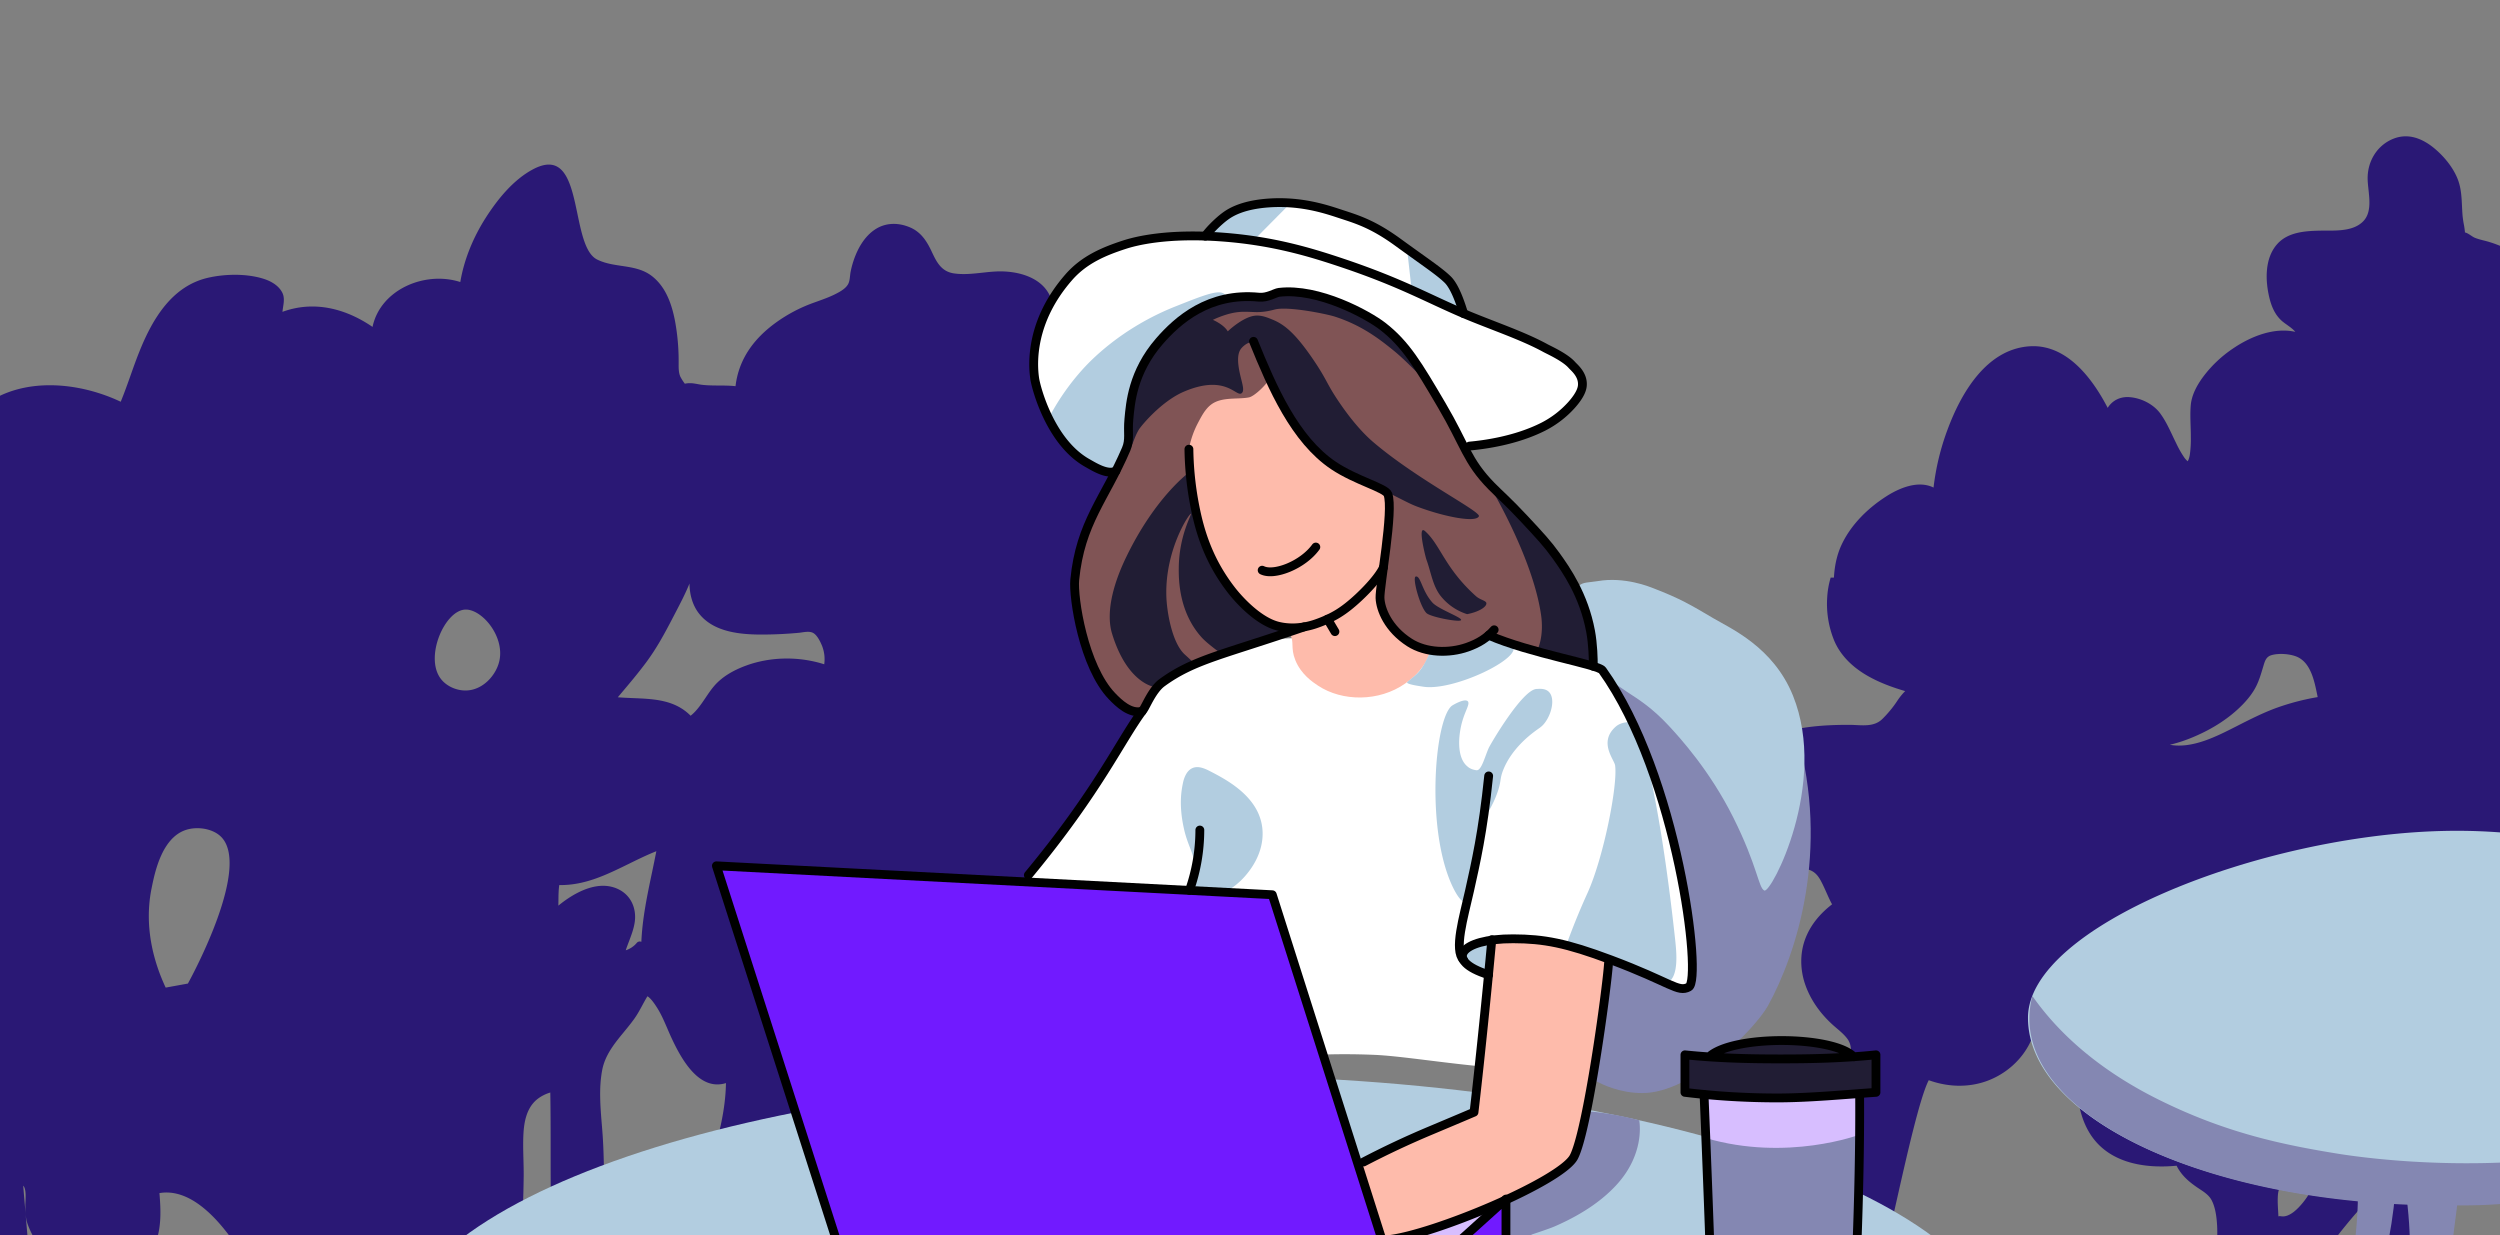
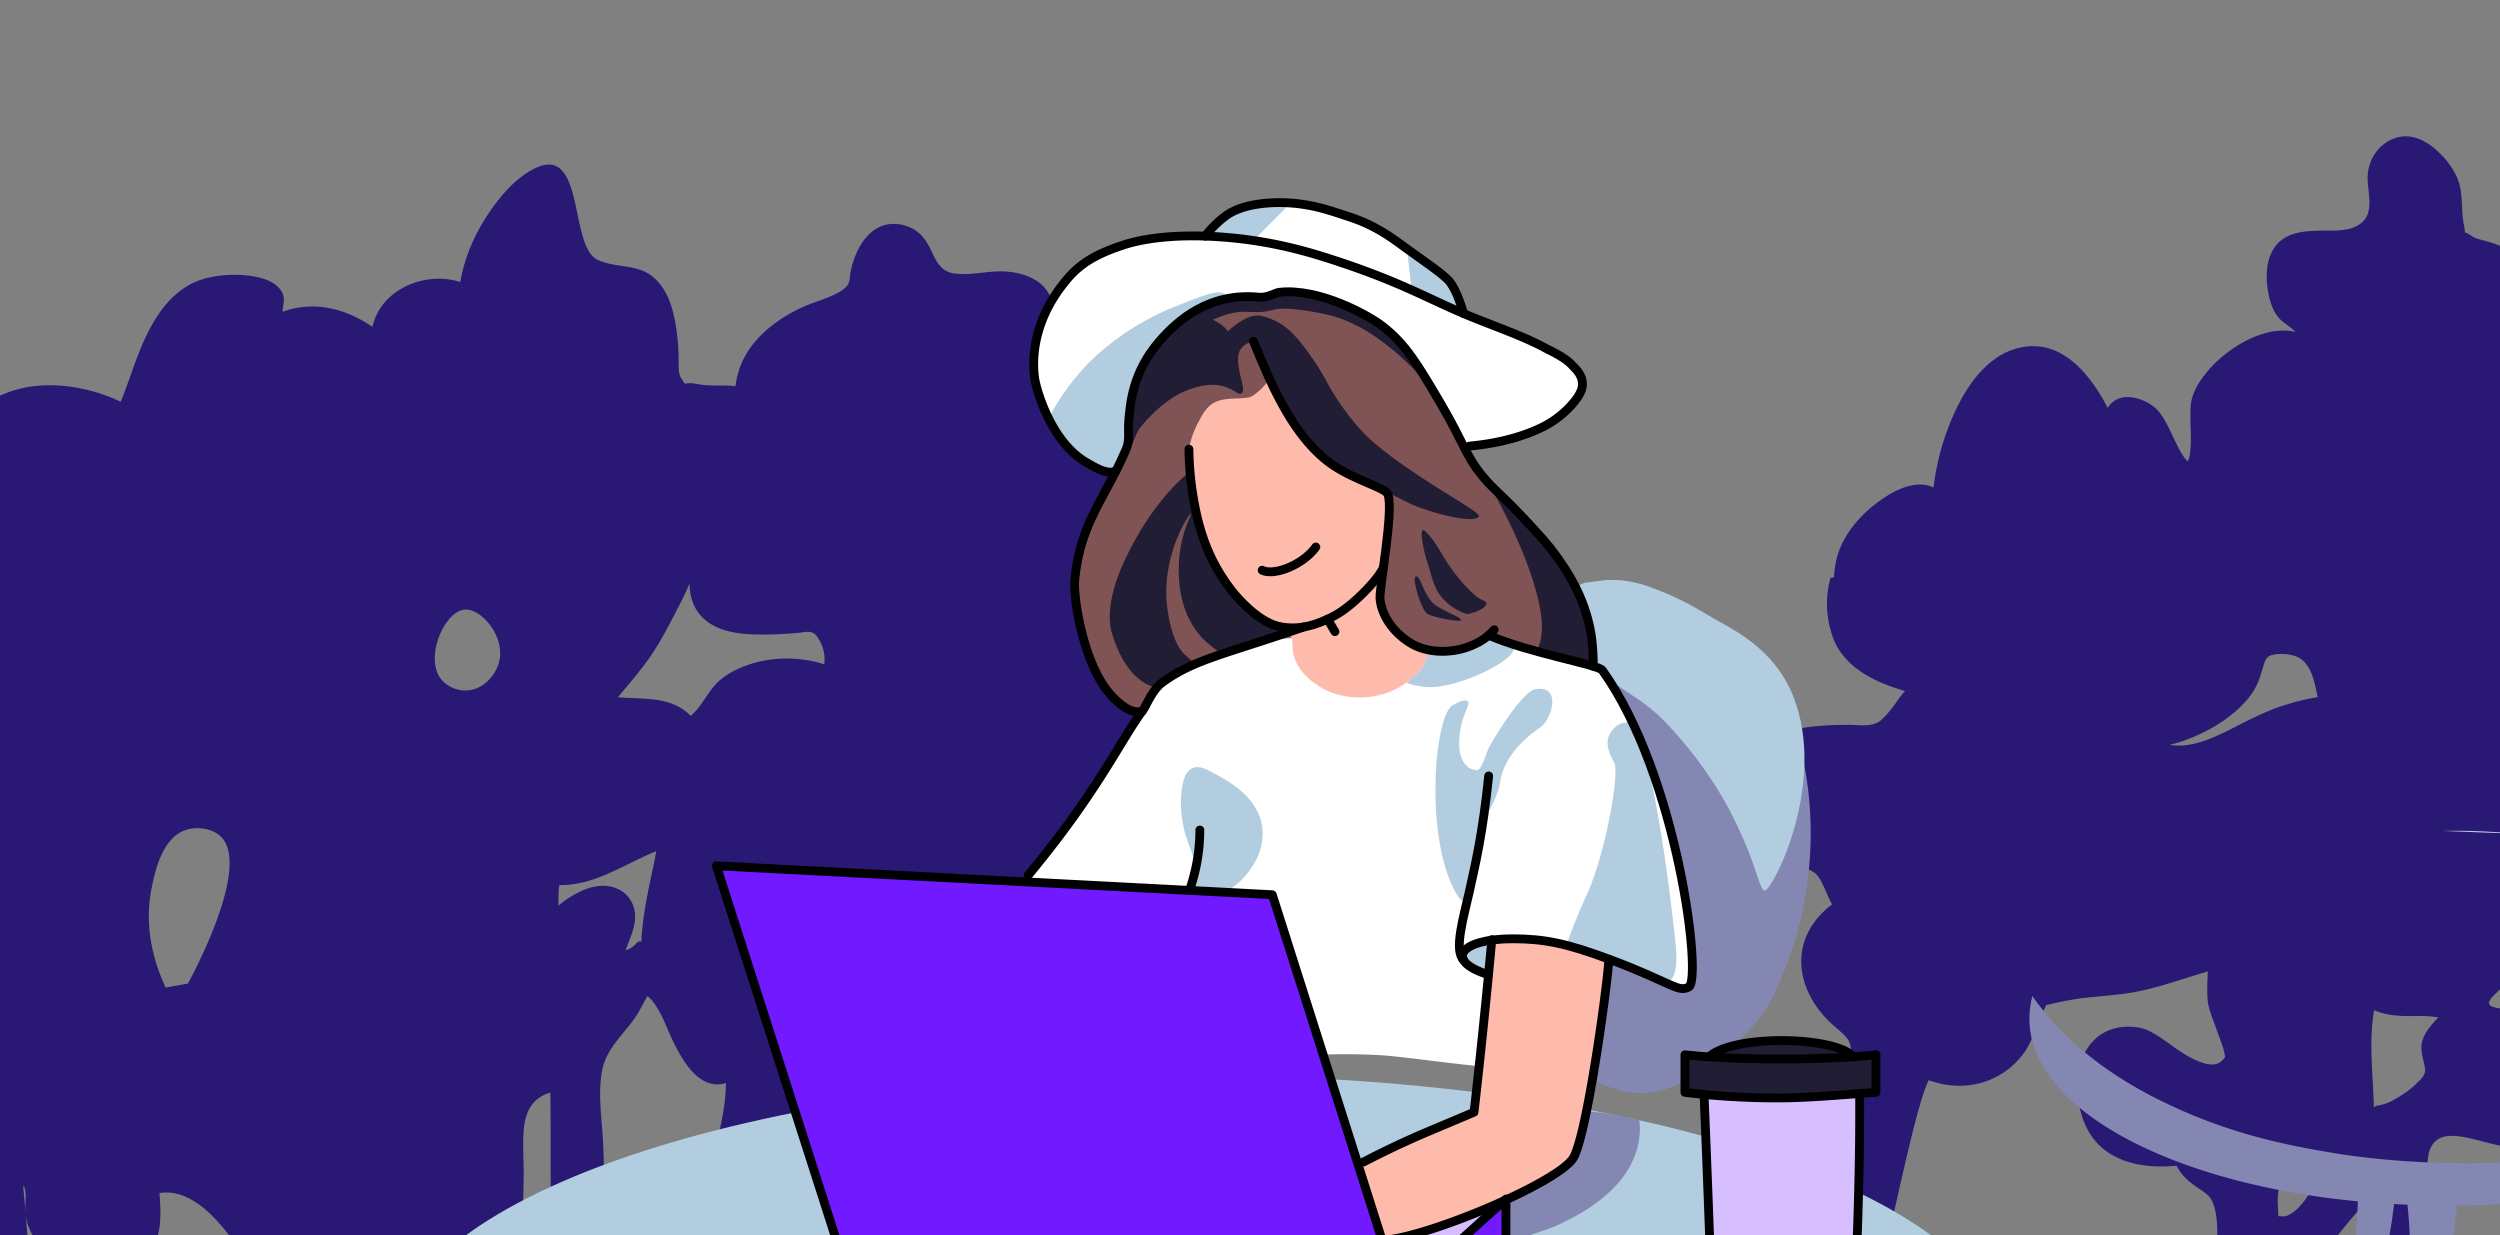
<svg xmlns="http://www.w3.org/2000/svg" width="425" height="210" viewBox="0 0 425 210" fill="none">
  <rect x="0" y="0" width="425" height="210" fill="#808080" stroke="none" />
  <g clip-path="url(#clip0_52_7179)">
-     <path d="M-2.748 68.938v18.578c.917.335 1.868.58 2.804.82l.082.021c2.522.643 4.986 1.46 6.988 3.197 2.075 1.798 3.606 4.15 4.73 6.64h.771c-.283.387-.54.79-.774 1.209-.86 1.562-1.312 3.308-1.76 5.042-.195.751-.39 1.5-.616 2.23-.282.916-.603 1.866-1.136 2.675-1.529-.61-3.312-.22-4.808.379-2.17.864-4.14 2.21-5.914 3.713-.123.104-.246.21-.367.318v54.79c.255.33.456.699.595 1.092.094.228.184.452.273.673.428 1.065.825 2.055 1.515 3.043.574.828 1.221 1.619 1.87 2.413 1.196 1.464 2.398 2.934 3.161 4.653.772 1.746 1.255 4.806-.462 6.179-.842.673-1.92 1.032-2.984 1.387-.65.216-1.294.431-1.878.714a8.26 8.26 0 00-2.09 1.432v7.589c.143.161.273.381.426.638.53.896 1.326 2.241 3.835 3.073.127.042.237.092.34.139.23.105.43.196.725.15" fill="#2A1875" />
    <path fill-rule="evenodd" clip-rule="evenodd" d="M-2.748 239.846v4.858h430.496V43.196a19.385 19.385 0 00-4.544-2.05c-.318-.1-.643-.183-.968-.265-.513-.13-1.028-.26-1.514-.46-.196-.08-.419-.227-.651-.38-.343-.226-.706-.465-1.031-.523v-.069a13.311 13.311 0 00-.196-1.35 16.32 16.32 0 01-.177-1.148c-.068-.64-.098-1.285-.128-1.929v-.002c-.069-1.46-.137-2.918-.637-4.319-.602-1.687-1.746-3.256-3.004-4.517-2.142-2.15-4.972-3.813-8.028-2.597-2.734 1.092-4.36 3.768-4.372 6.672-.002.59.069 1.25.143 1.934.209 1.939.441 4.08-.911 5.445-1.562 1.576-4.099 1.572-6.278 1.568-.375 0-.738-.001-1.085.006-2.505.05-5.379.25-7.187 2.224-2.241 2.444-2.104 6.378-1.333 9.39.37 1.447.988 2.805 2.14 3.791.224.192.494.384.777.586.507.362 1.054.752 1.441 1.214-3.62-.814-7.564.782-10.552 2.801a20.826 20.826 0 00-5.055 4.758c-1.068 1.426-2.018 3.122-2.171 4.934-.098 1.16-.061 2.334-.023 3.506.021.656.041 1.312.038 1.965a19.03 19.03 0 01-.143 2.71 4.309 4.309 0 01-.247 1.038c-.041.1-.092.195-.151.286a.31.31 0 01-.028-.023l-.009-.01c-.002-.004-.001-.004.005 0a3.4 3.4 0 01-.575-.65 17.65 17.65 0 01-1.345-2.386 68.173 68.173 0 01-.609-1.263l-.002-.004c-.615-1.3-1.238-2.617-2.08-3.77-1.167-1.598-3.219-2.622-5.174-2.79-1.672-.145-3.005.583-3.779 1.818-2.674-5.17-7.086-10.913-13.339-10.462-7.328.528-11.615 8.03-13.887 14.166a41.888 41.888 0 00-2.376 9.844c-2.552-1.249-5.687-.004-8.024 1.49-3.079 1.969-5.884 4.689-7.5 8.001-.905 1.842-1.299 3.8-1.41 5.82h-.555a14.758 14.758 0 00-.591 3.38 16.508 16.508 0 001.167 7.268c1.094 2.643 3.225 4.628 5.672 6.033 2.008 1.154 4.197 1.958 6.418 2.609a10.847 10.847 0 00-1.402 1.75 19.143 19.143 0 01-2.453 2.965c-1.209 1.225-2.871 1.142-4.485 1.061-.398-.02-.793-.039-1.178-.039-4.126-.004-8.418.27-12.344 1.63-3.707 1.283-7.028 3.743-8.057 7.701-1.285 4.914.59 10.094 4.877 12.841a14.084 14.084 0 004.036 1.735c.756.198 1.526.275 2.295.352.68.068 1.358.135 2.026.287 1.546.352 2.116 1.45 2.758 2.781.188.39.365.788.542 1.186v.002l.002.003c.299.674.6 1.351.955 1.995-2.044 1.575-3.722 3.553-4.61 6.016-.871 2.416-.804 5.114.015 7.533.908 2.69 2.629 5.062 4.726 6.953.215.194.44.385.667.578.663.565 1.344 1.144 1.845 1.84.604.851.624 1.85.555 2.86-.252 3.716-1.238 7.225-2.295 10.782-.625 2.103-1.142 4.241-1.659 6.379l-.001.002a174.247 174.247 0 01-1.189 4.722c-.586 2.154-1.242 4.285-1.899 6.417v.001c-.52 1.691-1.041 3.382-1.527 5.084-1.077 3.781-2.041 7.59-2.813 11.439-.157.794-.307 1.588-.457 2.383v.001c-.491 2.6-.981 5.196-1.729 7.737-.545 1.85-1.231 3.733-2.257 5.383H161.417l.006-.059.004-.031.002-.019.002-.02c.062-.968.03-1.94-.003-2.912v-.001a59.413 59.413 0 01-.038-1.52c-.004-.787-.006-1.573-.007-2.36v-.002a291.191 291.191 0 00-.031-4.578c-.093-5.253-.006-10.502.475-15.739a108.605 108.605 0 012.556-15.477 41.961 41.961 0 00.59-2.927c.12-.718.248-1.489.665-2.095 1.009-1.459 3.05-1.287 4.704-1.148.257.022.505.042.738.056 1.992.12 3.746-.131 5.483-1.162 1.673-.991 3.088-2.367 4.476-3.716l.248-.241c.826-.801 1.712-1.535 2.594-2.266 2.265-1.876 4.503-3.73 5.623-6.63 1.336-3.462 1.036-7.396.754-11.088-.043-.563-.086-1.121-.122-1.671-.232-3.483-.192-6.99-.153-10.49v-.004c.015-1.331.03-2.661.03-3.989 0-.612.006-1.225.011-1.838v-.003c.015-1.621.03-3.246-.058-4.862-.032-.588-.072-1.176-.112-1.763v-.001c-.085-1.239-.169-2.477-.177-3.719l-.003-.293c-.015-1.433-.034-3.35.877-4.485.327-.41.809-.695 1.283-.976.28-.166.558-.33.799-.518.775-.595 1.389-1.423 1.924-2.235 2.167-3.298 2.838-7.874 1.651-11.654-.965-3.08-3.365-5.262-6.38-6.29a13.098 13.098 0 00-1.443-.395c4.453-1.758 8.807-3.789 12.735-6.544 2.188-1.535 4.206-3.306 6.184-5.098.292-.267.61-.565.946-.888h-1.236c.492-.955 1.168-1.803 1.844-2.653.742-.93 1.484-1.863 1.987-2.939 1.11-2.38.775-4.875-.841-6.922-2.981-3.782-8.435-4.755-12.975-4.923a33.594 33.594 0 00-6.246.337c.012-1.007.084-2.01.156-3.013l.001-.004c.031-.435.062-.87.089-1.307.081-1.406.114-2.892-.424-4.219-1.171-2.89-4.309-3.416-7.159-3.894a33.456 33.456 0 01-2.065-.39h-.005c-1.226-.288-2.685-.63-3.608-1.554-.809-.814-.887-1.943-.809-3.028.114-1.624.584-3.213 1.053-4.8.659-2.23 1.318-4.457.995-6.782-.649-4.714-5.627-6.158-9.73-5.95-.755.037-1.519.12-2.287.205h-.002c-1.613.176-3.241.354-4.828.116-2.155-.323-2.949-1.943-3.79-3.744-.819-1.734-1.791-3.258-3.61-4.052-1.864-.813-3.957-.888-5.742.168-1.688 1-2.825 2.729-3.556 4.507a15.631 15.631 0 00-.856 2.84 7.55 7.55 0 00-.096.694c-.051.472-.104.964-.299 1.353-.409.813-1.396 1.344-2.171 1.74-.971.496-2.009.87-3.042 1.24l-.003.001-.655.237a25.82 25.82 0 00-6.533 3.454c-3.716 2.722-6.235 6.196-6.767 10.738-.932-.103-1.867-.108-2.804-.112-.944-.005-1.89-.01-2.833-.115-.267-.03-.533-.079-.799-.127-.474-.086-.947-.172-1.43-.156a3.646 3.646 0 00-.661.073l-.091.018a8.442 8.442 0 01-.76-1.194c-.301-.675-.296-1.476-.292-2.215l.001-.251a37.42 37.42 0 00-.259-4.625c-.429-3.548-1.297-7.705-4.297-10.022-1.542-1.186-3.349-1.457-5.162-1.728-1.42-.213-2.844-.426-4.147-1.081-1.922-.967-2.627-4.34-3.341-7.753-1.075-5.142-2.17-10.376-7.472-7.623-3.363 1.75-6.054 5.074-8.072 8.208-2.139 3.34-3.708 7.08-4.372 10.997-6.032-1.938-13.582 1.282-14.918 7.63-4.606-3.153-9.982-4.514-15.313-2.561.025-.269.066-.538.108-.808.133-.855.265-1.707-.166-2.513-.658-1.226-1.973-1.938-3.256-2.33-2.847-.87-6.439-.806-9.328-.145-6.118 1.395-9.417 6.962-11.603 12.365-.573 1.407-1.081 2.84-1.59 4.274-.53 1.492-1.059 2.983-1.66 4.442-7.175-3.398-16.693-4.295-23.271.64m108.19 49.105c1.501-1.776 3.004-3.554 4.39-5.418 1.811-2.426 3.185-4.99 4.571-7.656l.26-.5.125-.239c.861-1.65 1.723-3.301 2.426-5.028.014 1.823.498 3.605 1.527 4.979 2.482 3.314 7.159 3.715 10.971 3.693a69.052 69.052 0 006.135-.303c.141-.015.293-.037.451-.061.627-.092 1.353-.198 1.883.061.736.362 1.286 1.534 1.577 2.249.384.987.508 2.057.36 3.106-4.256-1.359-9.079-1.312-13.27.217-2.056.752-4.078 1.854-5.505 3.548-.502.596-.948 1.258-1.396 1.922-.751 1.114-1.506 2.235-2.538 3.062-2.691-2.705-6.195-2.849-9.756-2.996-.875-.036-1.754-.072-2.625-.146l.414-.49zm280.701-6.663c1.211-.351 2.944-.239 4.122.185 2.511.911 3.148 4.04 3.662 6.562l.002.01.075.368a41.123 41.123 0 00-6.894 1.793c-2.343.849-4.549 1.969-6.766 3.095l-.018.009-.269.137c-3.359 1.708-7.388 3.756-11.179 3.073a25.255 25.255 0 004.298-1.454c2.928-1.261 5.746-3.019 7.991-5.299.945-.961 1.819-2.047 2.415-3.262.48-.983.789-2.017 1.099-3.058l.155-.517c.234-.774.478-1.399 1.307-1.642zm-279.221 48.667c.406-1.068.814-2.138.981-3.279.322-2.246-.558-4.454-2.653-5.536-3.4-1.75-7.436.358-10.329 2.727.007-.297.01-.594.013-.891v-.001c.007-.873.015-1.745.14-2.606 4.323.076 8.062-1.761 11.825-3.608 1.541-.757 3.087-1.517 4.679-2.147-.237 1.228-.494 2.454-.75 3.68-.814 3.88-1.627 7.76-1.798 11.723a.67.67 0 00-.819.229 4.05 4.05 0 01-1.835 1.211c.166-.505.356-1.003.546-1.502zm-20.917 74.461l-.005.031c-.275 1.63-.592 3.513-1.137 5.307h12.12c-.013-.242-.02-.483-.029-.722l-.006-.185a38.631 38.631 0 00-.014-.369c-.11-2.473-.45-4.929-.828-7.373-.125-.809-.253-1.616-.382-2.424-.645-4.064-1.29-8.121-1.597-12.239-.514-6.888-.515-13.792-.516-20.696 0-3.37 0-6.74-.06-10.109a6.483 6.483 0 00-2.378 1.267c-1.632 1.435-2.074 3.656-2.186 5.73-.08 1.435-.042 2.874-.003 4.314v.004c.025.94.05 1.881.043 2.82a188.231 188.231 0 01-1.58 22.437 170.27 170.27 0 00-.538 4.858c-.247 2.456-.495 4.911-.904 7.349zm53.962-7.802c-.176 1.835-.353 3.675-.667 5.48a75.736 75.736 0 00-.525 3.354c-.061.465-.104.937-.148 1.41-.078.854-.156 1.712-.341 2.535-.026.118-.054.239-.084.36h-19.437c1.051-1.579 1.892-3.344 2.62-4.944 1.631-3.581 2.866-7.326 4.019-11.084.287-.934.576-1.866.866-2.798v-.001c1.09-3.508 2.18-7.016 3.096-10.574.081-.312.16-.626.24-.94.579-2.287 1.167-4.606 2.202-6.723l.048-.097c.709-1.442 1.425-2.897 1.854-4.432a8.896 8.896 0 001.818 1.908c.98.76 2.073 1.319 3.169 1.881.449.23.9.46 1.343.705.628.343 1.195.522 1.836.725l.158.05.121.039c.584.187.684.663.72 1.265.076 1.348-.245 2.762-.55 4.104l-.001.004a83.76 83.76 0 00-.149.661c-.793 3.667-1.192 7.466-1.587 11.227l-.003.02a340.74 340.74 0 01-.345 3.199c-.101.883-.187 1.772-.272 2.662v.002l-.001.002zm-26.505-51.829c-.542-1.263-1.088-2.537-1.829-3.676-.383-.589-.816-1.226-1.345-1.682l-.004-.004-.01-.007-.008-.006-.071-.048-.001-.001a5.828 5.828 0 00-.082-.056l-.043-.031-.021.028a.48.48 0 00-.032.046l-.012.019-.006.008c-.279.465-.536.941-.794 1.417-.43.796-.859 1.591-1.392 2.331-.537.751-1.128 1.471-1.719 2.19l-.001.001c-1.615 1.966-3.227 3.928-3.718 6.506-.576 3.021-.315 6.198-.064 9.266l.018.218.028.336.028.353.02.258c.282 3.665.282 7.312.281 10.984v.482c0 3.935.94 25.908 2.701 27.657a.804.804 0 01.242-.515c.064-.064.126-.129.189-.194l.064-.067.029-.031a.815.815 0 01.608-.661c2.006-2.283 3.553-4.945 4.9-7.662 2.657-5.362 4.644-11.064 6.611-16.711l.017-.046a1130.348 1130.348 0 01.915-2.619l.003-.009c2.128-6.065 4.337-12.362 4.45-18.828-4.538 1.406-7.525-3.962-9.24-7.634-.246-.526-.477-1.066-.71-1.608l-.001-.002-.001-.002zm-95.516 50.145c-.537 2.912-.7 5.485-.858 7.978-.144 2.283-.284 4.499-.704 6.845h30.288a19.907 19.907 0 01-.886-3.013c-.66-3.026-.858-6.111-1.056-9.196-.125-1.95-.25-3.9-.492-5.835-.26-2.093-.745-3.999-1.681-5.888a37.307 37.307 0 00-3.964-6.358c-2.648-3.41-6.794-7.531-11.489-6.729.291 3.422.379 6.745-1.278 9.882a16.072 16.072 0 01-2.637 3.701c-.627.644-1.457 1.057-2.266 1.46m-2.977 7.153l2.403-6.863-2.403 6.863zm2.403-6.863c.188-.098.38-.194.574-.29l-.574.29zm356.057-2.213c-.267 2.114-.535 4.228-.535 6.351-.005 5.596-.15 11.252-2.405 16.47l-.469 1.087h-58.598c.935-2.92.767-4.904.595-6.922-.162-1.918-.327-3.867.45-6.681.614-2.226 1.715-5.188 2.807-8.124 1.074-2.889 2.14-5.754 2.723-7.87.342-1.232.906-3.728 1.584-6.734 1.607-7.116 3.858-17.087 5.331-19.89 3.108 1.129 6.513 1.297 9.676.207 3.426-1.184 6.364-3.785 7.798-7.15.262-.606.474-1.223.686-1.839l.001-.003c.105-.306.211-.612.322-.917.204-.56.475-1.073.748-1.586v-.002c.164-.307.327-.616.476-.935l.034-.072.036-.072.001-.003c.064-.13.13-.265.18-.4l.025-.008.017-.005.007-.001.012-.003.016-.003c.271-.045.54-.106.807-.168a48.268 48.268 0 016.026-1.082c.748-.079 1.498-.15 2.247-.221 1.429-.135 2.858-.271 4.281-.464 3.514-.478 6.848-1.529 10.192-2.583 1.279-.403 2.559-.806 3.851-1.178-.01.309-.023.619-.035.928v.002c-.056 1.368-.111 2.738.026 4.1.102.987.43 1.907.762 2.835l.014.04c.19.53.386 1.058.582 1.585v.001l.001.003c.25.673.5 1.347.738 2.024l.03.086.027.075.101.286.009.023c.281.787.58 1.623.656 2.414l.001.015.001.015.001.017.001.049-.002.037-.001.021-.001.014v.019c-.106.16-.229.308-.367.44-.28.312-.637.544-1.036.673-.847.264-1.776.041-2.588-.24-1.919-.666-3.647-1.882-5.313-3.053l-.006-.005-.009-.006-.005-.004a81.623 81.623 0 01-.307-.216l-.294-.205-.252-.176c-1.521-1.065-2.941-2.059-4.833-2.314-2.73-.369-5.526.336-7.438 2.395-1.828 1.96-2.609 4.701-2.639 7.344-.033 2.809.596 5.814 2.069 8.229 3.109 5.106 9.286 6.106 14.798 5.574.898 1.79 2.312 2.919 4.022 4.037.732.48 1.482.995 1.909 1.782.491.903.716 2.004.841 3.013.367 2.998-.009 5.971-.385 8.944zm32.746-43.22c-1.922-.017-3.816-.231-5.549-1-.696 3.944-.47 7.992-.246 12.016.085 1.521.169 3.038.204 4.545l.021-.019.019-.016.087-.079a.818.818 0 01.492-.229.906.906 0 01.104-.019c1.58-.188 3.149-1.177 4.439-2.042a15.103 15.103 0 002.097-1.694l.099-.096c.468-.455 1.068-1.037 1.268-1.652.183-.562 0-1.292-.161-1.935-.031-.126-.062-.249-.089-.367a8.635 8.635 0 01-.039-.181l-.017-.087c-.177-.9-.372-1.887-.127-2.785.425-1.57 1.587-2.92 2.756-4.118-1.372-.26-2.773-.252-4.173-.243-.395.002-.791.004-1.185.001zm15.229-3.92l.09-.088a45.37 45.37 0 012.037-1.857c.315-.278.645-.552.976-.825l.001-.002.025-.02.237-.196v5.696c-2.193.042-5.031-.086-4.577-1.248.192-.49.667-.942 1.071-1.327l.14-.133zm-31.175 30.076h-.02l-.066.021-.123.038-.101.031c-.171.052-.342.104-.51.169a22.13 22.13 0 00-4.347 2.261c-.693.462-.791 1.366-.821 2.235-.024.712.017 1.422.058 2.132v.003c.019.337.039.674.051 1.011a.908.908 0 01.427-.022c1.465.271 2.963-1.359 3.772-2.355.925-1.135 1.795-2.599 1.983-4.078a2.239 2.239 0 00-.209-1.335.346.346 0 00-.094-.111zm13.399 38.439c-.39-2.551-.587-5.126-.768-7.699-.061-.863-.138-1.726-.215-2.589v-.006c-.134-1.509-.269-3.018-.32-4.531-.071-2.069-.04-4.159-.009-6.254.07-4.718.14-9.461-.951-14.039-2.667 2.575-5.062 5.413-7.33 8.345l-.778 1.005c-1.996 2.577-4.015 5.184-5.826 7.883-1.725 2.572-2.691 5.552-3.244 8.58-.701 3.899-.735 7.868-.615 11.833h20.515a34.169 34.169 0 01-.459-2.528zm15.381-43.292c.571.151 1.136.302 1.695.433 1.253.296 2.645.607 4.066.799v44.581h-8.418c.067-1.561-.101-3.159-.269-4.661-.733-6.551-2.107-12.984-3.531-19.413-.87-3.931-1.721-7.859-2.318-11.838l-.063-.419-.003-.021c-.344-2.268-.712-4.69-.347-6.962.338-2.106 1.574-3.385 3.76-3.425 1.814-.035 3.644.452 5.428.926zM6.523 231.857v-.001c.69-2.117 1.38-4.234 1.91-6.398.742-3.029 1.436-6.509.28-9.514-.513-1.332-1.236-2.561-1.96-3.791-.738-1.255-1.477-2.511-1.994-3.88-.43-1.139-.444-2.202-.448-3.405 0-.137.01-.32.02-.53.042-.903.11-2.311-.388-2.764m2.58 30.283c-.388 1.191-.776 2.381-1.135 3.58l1.135-3.58zm-1.135 3.58a47.889 47.889 0 00-1.122 4.409l1.122-4.409zm-1.122 4.409h-7.014 7.014zm21.495-88.792c-1.409 7.041.71 13.218 2.405 16.839l3.779-.688c.756-1.377 10.932-20.175 5.495-25.085-1.409-1.272-3.92-1.659-5.838-1.03-4.112 1.344-5.3 7.268-5.84 9.961v.003zm53.583-33.674c2.785-.121 4.904-2.548 5.496-4.811 1.128-4.307-2.977-9.157-5.839-8.933-3.446.269-6.789 8.018-4.122 11.684.984 1.35 2.775 2.133 4.465 2.06z" fill="#2A1875" />
    <path d="M339.858 235.013c.838-1.933 1.211-3.467 1.211-5.194 0-25.941-61.48-46.971-137.328-46.971-75.849 0-137.33 21.03-137.33 46.971 0 .565-.08 2.549 1.039 5.803" fill="#B2CDE0" />
    <path d="M271.409 183.842c1.034.524 3.937 1.98 7.8 1.98 8.497 0 19.209-10.984 21.342-14.846 4.949-8.974 10.516-26.486 4.949-46.104-3.065-10.796-13.78-14.735-18.868-17.637-7.117-4.062-11.383-4.242-13.917-4.022 0 0-4.407.378-8.352 2.784-14.993 9.138-13.811 67.264 7.046 77.845z" fill="#8487B2" />
-     <path d="M427.508 141.73a97.604 97.604 0 00-12.234-.465c-31.073.736-70.518 16.246-70.518 31.755 0 17.536 31.571 31.753 70.518 31.753 6.192 0 10.129-.219 12.255-.454" fill="#B2CDE0" />
+     <path d="M427.508 141.73a97.604 97.604 0 00-12.234-.465" fill="#B2CDE0" />
    <path d="M400.739 200.365c.251 3.279.056 7.947-.774 13.46-2.164 14.391-5.721 21.247-5.721 21.247h5.567s7.432-23.258 7.42-34.398m1.705 1.548c.549 3.791.807 7.618.772 11.448-.151 9.667-3.711 21.403-3.711 21.403h7.887s2.01-16.049 4.175-32.851" fill="#8487B2" />
    <path d="M427.53 197.526c-14.983.844-27.027-.909-29.972-1.377-9.598-1.548-19.262-3.571-30.669-9.252-8.329-4.147-16.003-9.899-21.38-17.572a14.72 14.72 0 00-.512 3.838c0 17.537 31.573 31.754 70.518 31.754 3.011 0 6.815.095 12.015-.455m-166.647 9.363c-.033-1.212-.542-3.939-.542-3.939s3.018-.989 3.937-1.392c5.335-2.321 8.48-4.858 10.438-6.968 5.105-5.492 3.948-11.076 3.948-11.076s-10.667-3.02-16.783-.843c-52.912 18.828-34.725 55.818-.998 24.218z" fill="#8487B2" />
    <path d="M43.523 57.412l4.95-7.12-4.95 7.12z" fill="#fff" />
    <path d="M268.432 99.58c.645-.654 1.826-.557 3.192-.792 4.564-.787 8.837.977 9.413 1.2 4.597 1.774 6.36 2.825 10.297 5.151 2.868 1.701 10.146 4.864 13.477 13.134 6.012 14.93-3.699 33.659-4.876 33.117-1.006-.465-1.137-4.116-5.258-12.378-3.999-8.017-9.085-13.583-10.98-15.627-5.674-6.121-9.105-5.623-12.818-11.138-2.926-4.344-4.281-10.805-2.447-12.668z" fill="#B2CDE0" />
    <path d="M289.687 186.085l12.991.562 13.454-.644-.962 36.577-7.348 2.774-9.094-.394-7.685-2.503-1.356-36.372z" fill="#D7BEFF" />
    <path d="M179.675 73.61c-1.105-1.515-3.834-5.67-3.937-11.6-.128-6.968 3.438-11.692 4.442-12.98 3.576-4.596 8.071-6.377 9.752-7.018 5.878-2.243 14.976-1.872 14.976-1.872s6.905-5.55 13.104-5.692c11.136-.257 21.227 7.603 24.903 10.526 2.247 1.787 1.912 6.547 1.912 6.547s2.95 1.913 10.903 4.527c0 0 5.934 1.95 10.813 5.356.644.455 1.861 1.34 2.311 2.878.545 1.856-.799 3.445-1.182 4.192-1.736 3.39-8.385 6.307-17.836 7.349" fill="#fff" />
    <path d="M178.688 70.325a40.173 40.173 0 015.257-7.423c1.246-1.391 6.548-7.111 15.93-10.829 4.957-1.97 7.46-2.957 8.35-2.011 3.727 3.95-7.372 30.964-19.642 30.202-4.408-.274-7.804-4.11-9.741-6.841" fill="#B2CDE0" />
    <path d="M251.455 181.253c-7.072-.692-13.715-1.763-17.907-1.933-14.234-.578-21.007 1.453-21.69 1.624-1.473.37-4.905 1.356-8.118-.231-2.185-1.08-3.315-2.879-3.712-3.485-6.564-9.966-26.975-15.503-26.29-24.909.151-2.159 2.453-5.214 3.937-7.085 2.171-2.739 3.634-4.943 5.162-6.876a69.902 69.902 0 007.548-11.6c3.612-7.085 4.861-8.786 7.013-12.034 3.701-5.594 10.662-5.868 30.002-6.497 17.783-.579 24.152-.383 26.864.115 8.139 1.498 18.139 5.605 18.139 5.605s14.035 19.183 15.223 52.252c.014.398-.365 1.434-1.193 1.826-1.493.711-3.76-1.211-4.287-1.631-2.289-1.818-8.212-4.264-23.815-7.12" fill="#fff" />
    <path d="M209.192 106.335c-7.012-2.359-8.96-14.089-9.628-18.101-.838-5.042-1.666-9.976.811-15.2 3.364-7.112 11.977-12.976 19.254-11.72 9.365 1.615 13.597 12.105 20.994 37.478.711 2.436 4.225 7.575 2.32 12.531-1.06 2.765-3.216 4.281-4.059 4.874-4.431 3.119-10.693 3.105-14.84.348-.882-.585-2.85-1.89-3.829-4.293-.882-2.171-.131-3.207-.926-4.408-1.621-2.436-6.003-.131-10.097-1.509z" fill="#FEBBAB" />
    <path d="M202.115 76.36a15.38 15.38 0 011.471-4.333c.857-1.638 1.599-3.051 3.092-3.713 1.744-.773 3.964-.429 5.645-.758.909-.178 2.963-2.12 3.634-3.364 1.68-3.103 19.404 7.914 19.978 19.845.123 2.53-.233 8.607-.98 14.096-.24 1.77-.605 4.09.509 6.608 1.304 2.94 3.872 4.414 4.903 4.923 3.156 1.559 6.089 1.06 7.108.877 2.831-.519 5.603-2.545 5.603-2.545l17.787 5.272s.721-9.779-6.633-19.203c-4.352-5.578-6.538-7.36-11.401-12.189-2.462-2.445-1.665-2.816-6.814-11.361-4.67-7.76-7.047-11.675-9.167-13.5-2.079-1.788-4.86-4.586-12.832-6.715-2.094-.559-4.277-1.57-6.59-.606-2.089.873-3.068.718-7.295.834-4.452.12-9.288 3.715-11.276 5.615-1.116 1.06-5.553 5.302-6.512 11.681-.475 3.171.289 4.336-.68 7.907-.757 2.758-1.778 4.161-3.159 6.624-1.83 3.268-4.498 8.03-5.409 13.38-.964 5.668.346 10.246 1.169 13.125.424 1.481 1.907 6.286 5.823 10.507 1.525 1.645 2.644 2.363 3.634 2.142 1.419-.317 1.301-2.48 2.633-4.242 2.272-3.01 8.602-5.767 14.053-6.977 4.997-1.109 9.257-2.686 7.143-3.73-1.586-.783-3.371-1.574-3.609-1.741-3.814-2.657-6.22-6.15-7.732-9.127-3.953-7.785-4.826-15.099-4.096-19.333z" fill="#805455" />
    <path d="M121.785 147.188l94.636 4.737 21.502 68.239 18.089-16.323v6.652l-16.393 15.008-94.275-4.816-23.559-73.497z" fill="#711AFF" />
    <path d="M235.021 210.955l6.769-1.527 11.283-4.144-.747 1.883-14.404 12.997-2.901-9.209z" fill="#D7BEFF" />
    <path d="M230.866 197.962c6.113-3.013 19.715-8.889 19.715-8.889s1.867-20.162 3.028-29.328c0 0 9.287-1.427 19.837 3.278 0 0-3.081 30.378-6.046 33.915-5.785 6.903-29.495 14.105-32.382 14.017" fill="#FEBBAB" />
    <path d="M251.412 87.77c.365-.82-10.321-6.137-17.868-12.533-1.817-1.54-3.953-3.928-6.263-7.423-1.775-2.684-1.786-3.392-4.06-6.73-3.004-4.406-4.846-5.901-6.843-6.73-1.109-.454-2.272-.945-3.597-.58-1.989.55-4.059 2.553-4.059 2.553-.709-1.194-2.532-1.95-2.532-1.95s1.929-.973 3.937-1.274c1.031-.151 1.802-.103 3.145-.052 1.761.07 3.054-.35 3.557-.463 2.293-.515 8.665.774 10.103 1.238 4.679 1.514 7.723 3.938 9.995 5.776 2.456 1.99 5.48 5.4 5.648 5.263.224-.187-2.93-5.356-6.1-8.158-3.093-2.738-6.381-4.407-8.608-5.184-4.543-1.586-8.647-2.531-11.097-1.72-3.321 1.1-6.019.163-9.114 1.119-6.557 2.026-10.647 7.073-11.953 8.831-3.311 4.462-3.657 9.127-3.676 10.42-.052 3.404-.789 5.815-.052 5.982.455.105.757-1.704 1.649-3.145.42-.674 3.833-4.816 7.682-6.446 7.063-2.992 8.815.927 9.743.303.766-.512-.238-2.404-.516-4.796-.193-1.666.127-2.459.568-2.94.44-.482 1.243-1.077 1.906-.927.333.074 2.52 5.58 4.694 10.416.742 1.65 3.126 6.362 7.888 9.798.732.529.595.36 9.131 4.68 4.742 2.4 5.117 2.62 6.282 3.057 4.582 1.715 9.907 2.742 10.41 1.615zm-49.296-7.437s-5.707 4.128-10.644 14.337c-2.62 5.414-3.374 9.931-2.423 13.046 2.612 8.562 7.269 9.077 7.269 9.077l6.687-4.054s-.889-.836-1.584-1.465c-2.154-1.94-3.077-7.226-3.145-10.056-.188-7.86 3.92-13.97 4.176-13.871.194.074-2.009 3.635-2.062 9.178-.02 1.986 0 7.549 3.917 11.862.883.974 2.888 2.424 2.888 2.424l12.217-4.022s-2.877-.168-5.208-1.755c-10.721-7.326-12.088-24.701-12.088-24.701zm59.132 30.4s1.32-2.272.719-6.294c-1.514-10.163-9.14-22.572-9.14-22.572s7.168 6.469 11.305 11.816c7.42 9.593 6.728 19.577 6.728 19.577l-9.612-2.527zm-17.745-8.305c-1.817-2.033-1.991-4.63-2.831-4.413-.621.151.689 5.032 1.809 6.191.635.659 5.149 1.515 5.798 1.277.888-.306-3.705-1.854-4.776-3.055zm7.406-1.083c-5.336-4.796-6.031-8.735-8.66-11.059-1.372-1.212.152 4.616.232 4.817.802 2.153 1.069 4.604 2.565 6.377a9.372 9.372 0 004.361 2.926c1.867-.35 3.265-1.163 3.28-1.818.011-.493-1.033-.572-1.778-1.243z" fill="#211D34" />
    <path d="M207.22 152.167a12.413 12.413 0 004.755-3.596c.617-.767 2.768-3.445 2.668-7.08-.163-5.867-6.057-8.903-9.047-10.442-.929-.478-1.983-.88-2.9-.465-1.201.546-1.531 2.204-1.624 2.67-.237 1.192-.696 3.713.232 7.774.728 3.181 2.108 4.664 1.857 7.543a7.526 7.526 0 01-1.277 3.484m37.367-36.122c-.432.37 2.105.708 2.688.803 5.122.839 17.243-4.99 15.156-7.039-.68-.669-3.814-1.502-3.814-1.502s-2.897 1.905-5.116 2.198c-2.422.323-5.063.478-5.063.478-1.472 3.396-2.169 3.625-3.851 5.062zm27.042 44.689s1.384-3.987 3.56-8.758c2.736-5.999 5.182-18.33 4.717-21.737-.135-.997-2.86-3.938.077-6.574.782-.7 1.817-.774 2.166-.774 2.474 0 5.727 16.345 7.965 36.975.239 2.216.633 6.211-1.237 7.271-1.818 1.027-3.869-1.799-10.903-4.253a285.859 285.859 0 00-6.345-2.15zm-13.22 5.089c-.692-.152-2.448-.729-3.401-1.476-.633-.495-1.273-.997-1.237-1.624.042-.757 1.031-1.249 1.932-1.702.985-.494 2.599-.688 3.192-.773m-4.429-6.809c-.813.152-1.832-1.88-2.088-2.398-4.739-9.65-3.169-28.62-.231-30.941.124-.099 2.15-1.32 2.707-.774.427.418-.386 1.515-.928 3.404-.657 2.289-1.018 6.102.849 7.657.099.082.526.534 1.557.667.84.107 1.383-2.177 2.078-3.76.281-.639 5.799-10.095 8.196-10.057.237 0 1.333-.176 2.011.465 1.11 1.046.574 3.697-.696 5.337-.538.695-.909.819-1.855 1.546-.748.576-3.795 2.916-5.182 6.422-.66 1.666-.244 1.836-1.081 4.099-.788 2.121-1.766 3.475-2.088 4.099-.832 1.612-1.643 13.93-3.249 14.234zM213.096 40.885l6.316-6.374-5.7.215-5.411 2.027-3.401 3.387 8.196.745zm26.884 8.412l-.78-6.985 7.309 5.68 2.105 4.66-8.634-3.355z" fill="#B2CDE0" />
-     <path d="M289.991 193.471c13.847 4.065 26.132-.58 26.132-.58l-.757 25.986s-11.456 5.728-24.466-.275" fill="#8487B2" />
    <path d="M286.439 179.318h4.988l1.59-1.039 7.458-1.387 7.348.287 4.947 1.1 1.494 1.424 4.652-.385v6.383l-9.511.949-11.946-.137-10.547-.758-.473-6.437z" fill="#211D34" />
    <path d="M239.619 225.502l-94.275-4.816-23.559-73.498 94.505 4.916 21.633 68.061m0 0l18.089-16.323m-16.393 21.659l16.393-15.008m.001-6.651v6.652m-7.203-47.278c-1.706-1.713.018-7.31 1.017-11.816 1.019-4.602 2.256-9.846 3.247-19.495" stroke="#000" stroke-width="1.5" stroke-linecap="round" stroke-linejoin="round" />
    <path d="M253.074 107.991c7.117 3.095 18.616 4.961 19.331 5.963 12.836 17.945 17.011 52.601 14.688 53.839-1.853.989-2.972-.774-13.3-4.642-7.557-2.83-11.326-3.542-16.548-3.558-9.041-.028-11.868 3.713-4.176 6.117" stroke="#000" stroke-width="1.5" stroke-linecap="round" stroke-linejoin="round" />
    <path d="M213.096 58.025c3.208 7.916 7.03 16.703 13.61 21.119 3.846 2.575 8.815 3.787 9.237 4.888 1.01 2.665-1.42 15.688-1.343 17.621.077 1.933 1.375 5.24 5.026 7.575 2.783 1.783 6.723 1.88 9.82.792 1.934-.68 3.331-1.566 4.562-2.959" stroke="#000" stroke-width="1.5" stroke-linecap="round" stroke-linejoin="round" />
    <path d="M202.116 76.36a54.16 54.16 0 001.314 11.14c1.031 4.577 2.762 8.72 5.8 12.685 1.591 2.078 4.871 5.493 8.042 6.265 3.259.796 6.057-.247 7.037-.618 2.309-.88 4.066-1.843 6.649-4.255 1.766-1.647 3.521-3.62 4.217-5.089m-20.608.448c2.009 1.004 6.881-.852 9.123-3.939" stroke="#000" stroke-width="1.5" stroke-linecap="round" stroke-linejoin="round" />
    <path d="M174.822 148.763c11.992-14.466 15.626-22.897 19.563-28.157.439-.586 1.537-3.369 3.167-4.557 5.416-3.952 10.365-4.726 24.163-9.483m3.971-1.306l1.251 2.117m-22.964 33.729a31.056 31.056 0 01-1.767 10.266" stroke="#000" stroke-width="1.5" stroke-linecap="round" stroke-linejoin="round" />
    <path d="M194.155 120.915c-2.014.517-3.964-1.363-5.106-2.552-4.846-5.027-6.637-16.787-6.342-19.803.956-9.744 5.108-13.726 8.739-22.2.695-1.626.242-2.753.464-5.107.251-2.683.617-7.967 5.18-13.228 3.091-3.562 8.428-8.332 16.934-7.503 1.457.14 2.747-.744 3.403-.822 6.728-.802 15.164 3.856 17.63 5.772 3.937 3.062 5.976 6.528 10.052 13.46 3.954 6.724 4.261 9.44 8.429 13.693 1.373 1.401 2.828 2.624 5.643 5.646 2.599 2.787 3.897 4.181 5.337 6.19 1.724 2.405 4.727 6.685 5.876 12.84.411 2.2.476 4.751.465 5.963" stroke="#000" stroke-width="1.5" stroke-linecap="round" stroke-linejoin="round" />
    <path d="M189.704 80.072c-1.43.696-3.557-.625-4.91-1.392-6.263-3.558-8.66-12.737-8.891-14.31-.388-2.63-.697-9.825 5.799-17.252 2.667-3.05 6.124-4.428 9.356-5.492 1.842-.606 7.223-2.054 16.856-1.318 8.574.655 14.88 2.575 20.337 4.411 9.932 3.34 14.386 5.957 20.569 8.588 4.635 1.97 9.974 3.713 13.917 5.878.594.326 3.332 1.548 4.486 2.863.399.455 1.926 1.64 1.779 3.485-.033.407-.183 1.464-1.857 3.332a16.571 16.571 0 01-4.717 3.636c-4.795 2.448-10.271 3.118-12.603 3.333" stroke="#000" stroke-width="1.5" stroke-linecap="round" stroke-linejoin="round" />
    <path d="M204.9 40.14c.523-.79 2.078-2.416 3.401-3.387.9-.66 2.923-1.929 7.348-2.244 5.336-.379 9.515.962 11.984 1.78 2.81.93 5.563 1.666 9.976 4.873 4.794 3.485 7.076 4.978 8.499 6.363 1.321 1.29 2.302 4.448 2.712 5.776m-17.01 144.236a150.273 150.273 0 0111.366-5.337c5.594-2.35 7.405-3.127 7.405-3.127s1.404-11.807 3.029-29.328m19.84 4.026c-.282 4.293-3.596 28.66-5.916 32.953-2.219 4.106-23.893 13.228-31.664 14.04m53.817-24.679a3964.439 3964.439 0 011.362 36.372c5.023 3.044 16.969 4.545 24.127.123 0 0 1.079-18.436.962-36.577" stroke="#000" stroke-width="1.5" stroke-linecap="round" stroke-linejoin="round" />
    <path d="M318.916 185.701c-5.524.38-10.984.909-16.237.947a130.21 130.21 0 01-16.24-.947v-6.381c5.685.581 10.865.696 16.24.696 5.451 0 10.554-.115 16.237-.696v6.381zm-28.375-6.034c4.029-3.776 21.143-3.622 24.597 0" stroke="#000" stroke-width="1.5" stroke-linecap="round" stroke-linejoin="round" />
  </g>
  <defs>
    <clipPath id="clip0_52_7179">
      <path fill="#fff" d="M0 0h425v234H0z" />
    </clipPath>
  </defs>
</svg>